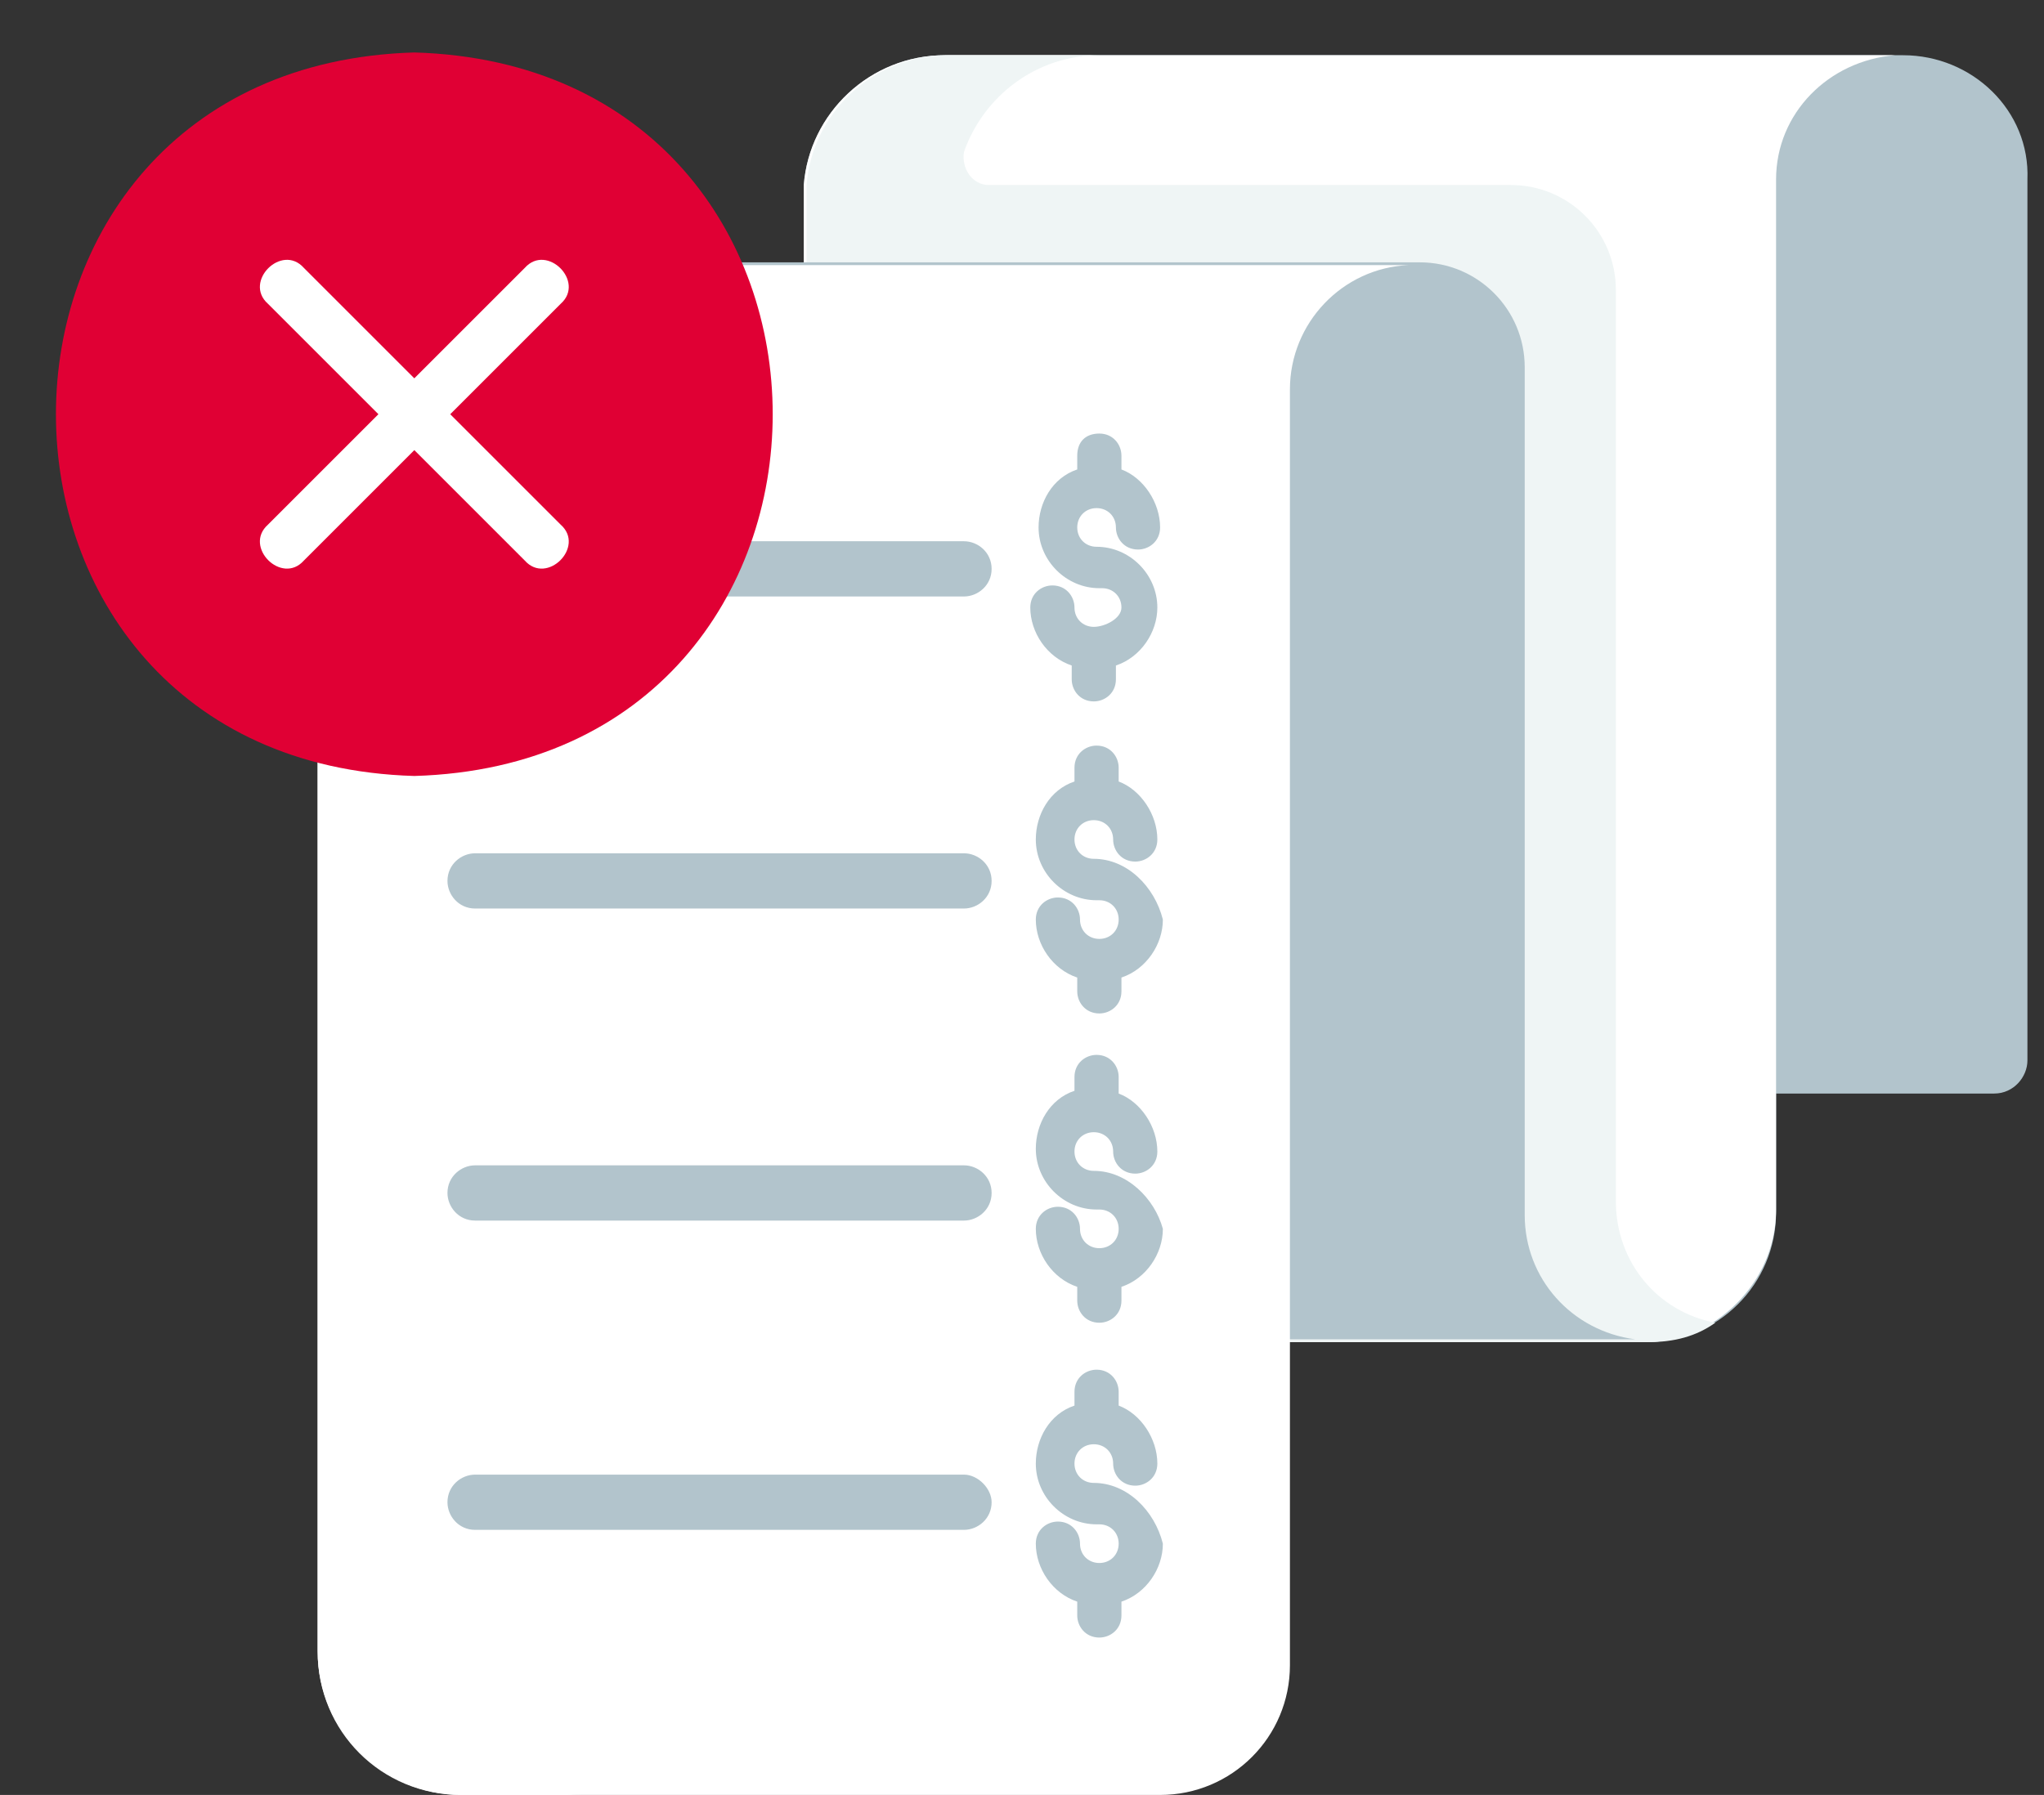
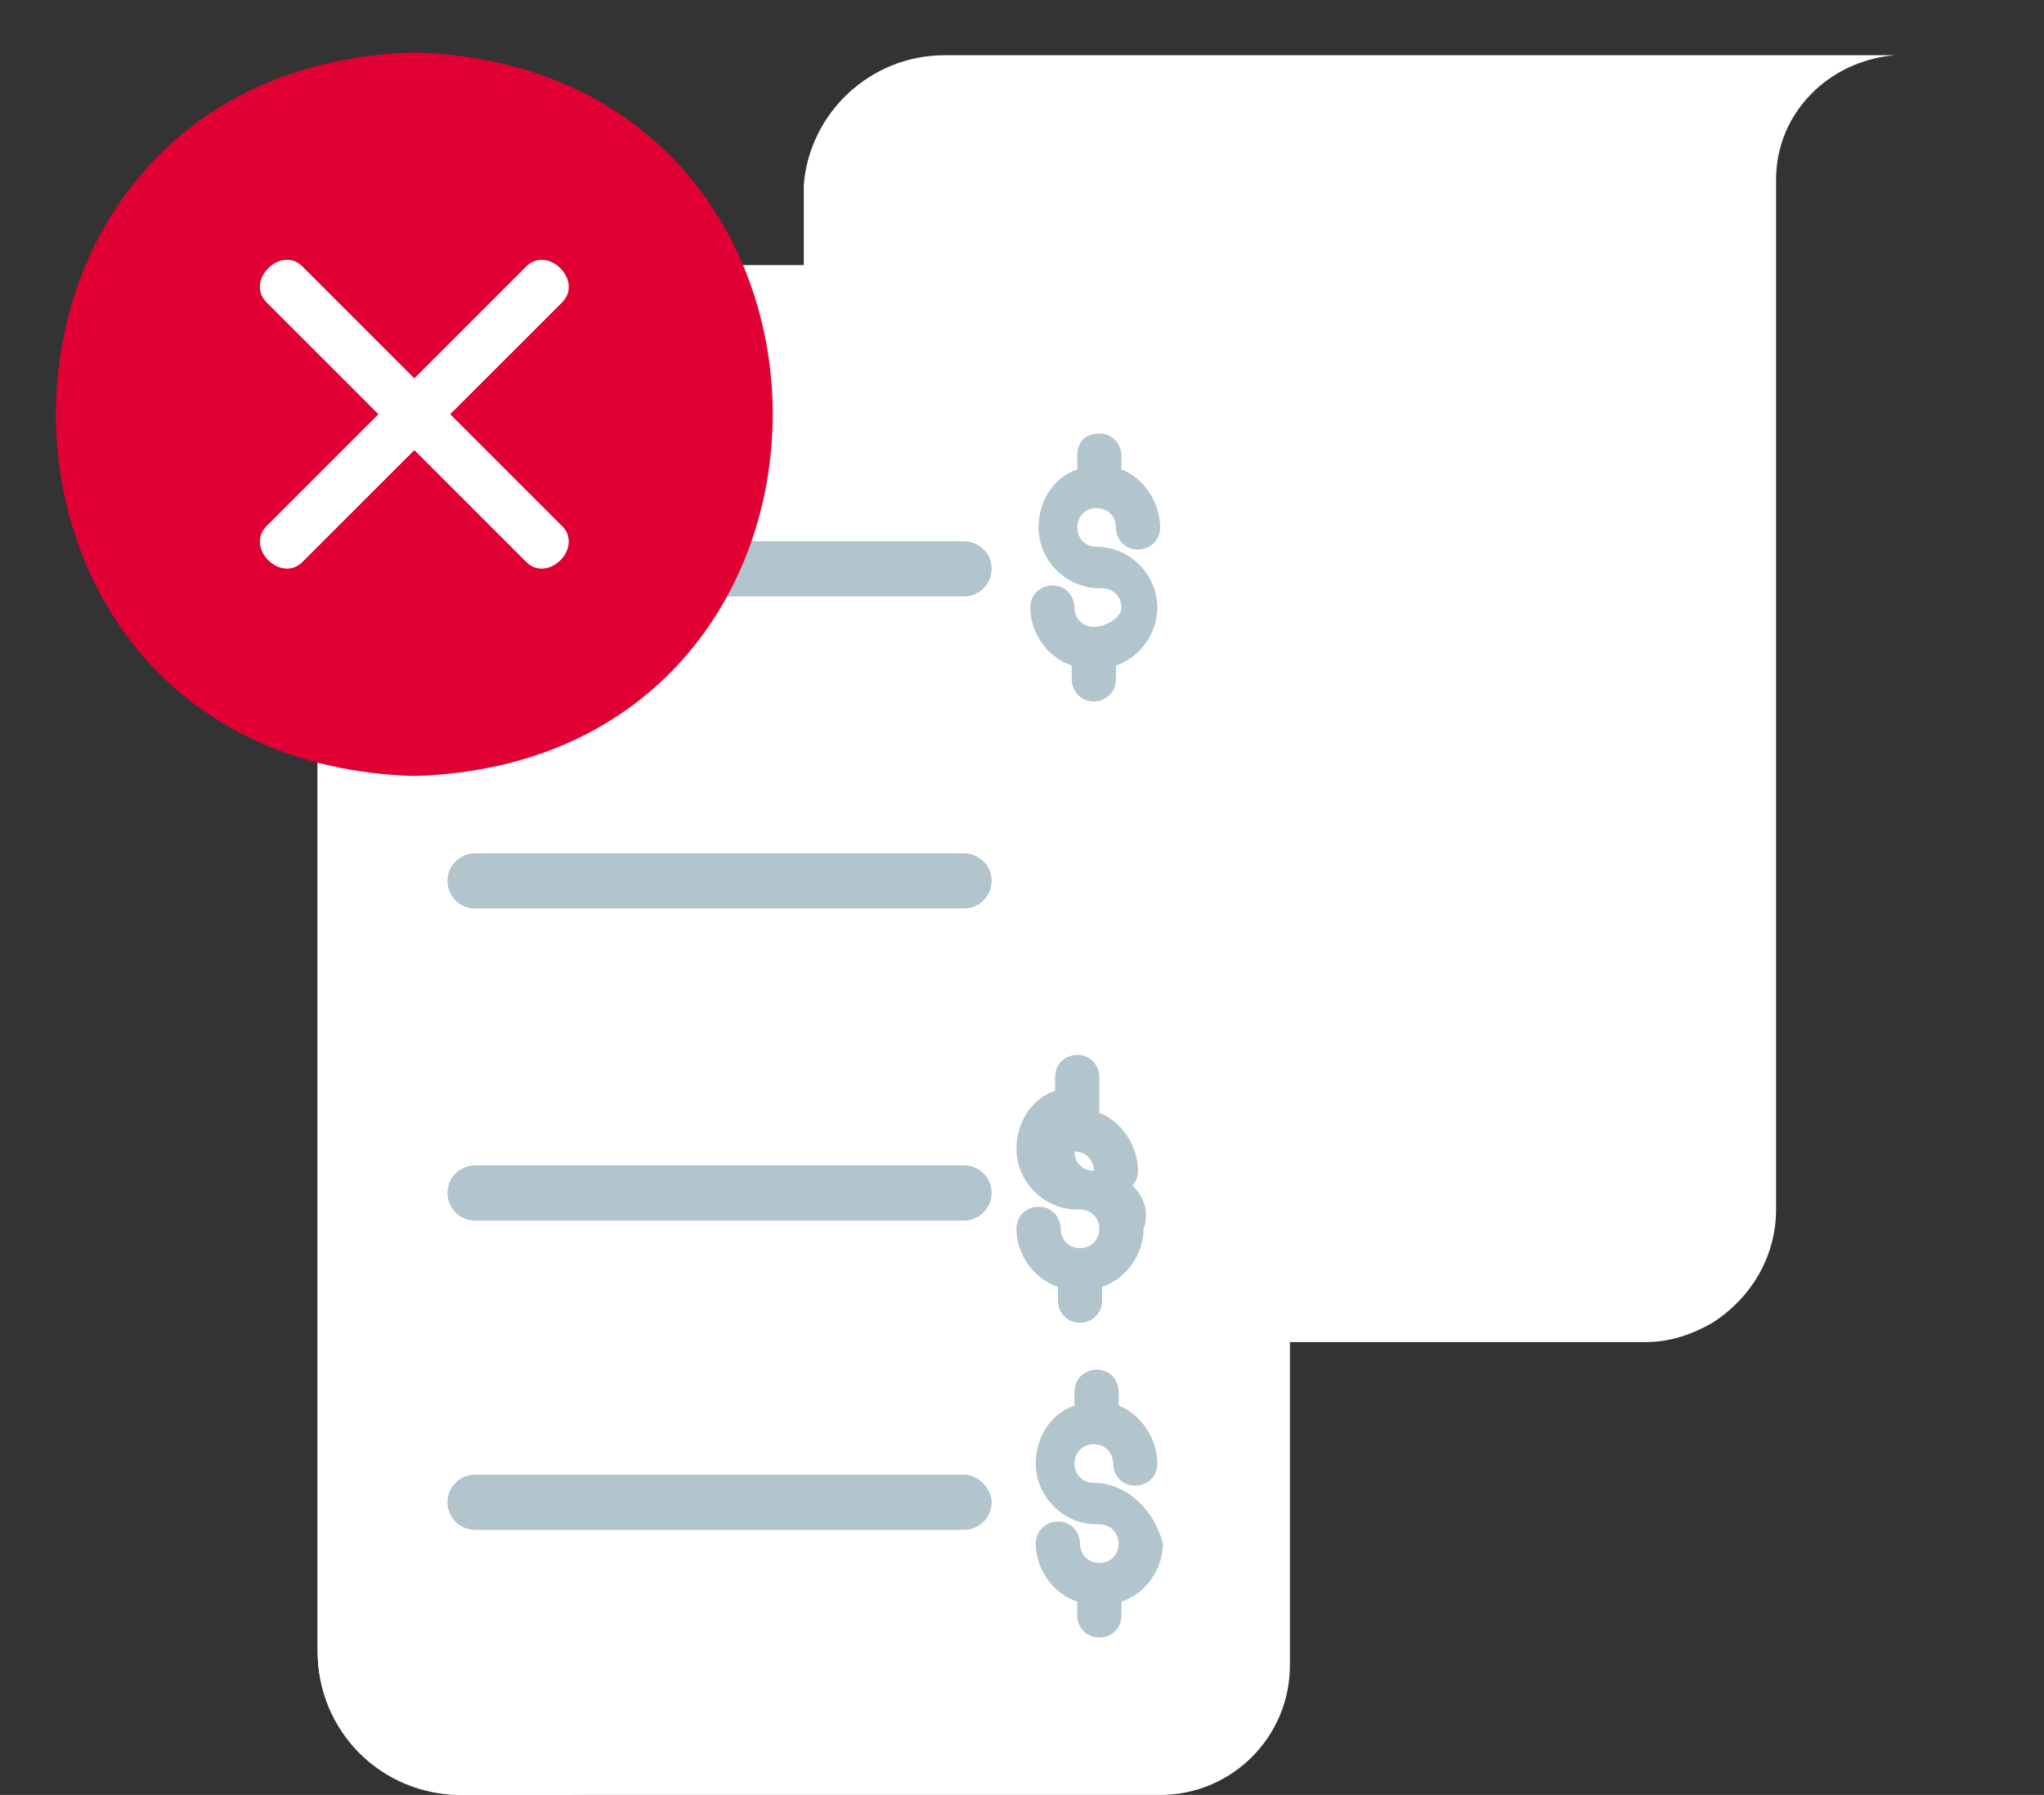
<svg xmlns="http://www.w3.org/2000/svg" version="1.1" id="Layer_1" x="0px" y="0px" viewBox="0 0 74 65" style="enable-background:new 0 0 74 65;" xml:space="preserve">
  <rect x="0" y="0" width="74" height="65" fill="#333333" stroke="none" />
  <style type="text/css">
	.st0{fill:#B2C4CC;}
	.st1{fill:#FFFFFF;}
	.st2{fill:#EFF5F5;}
	.st3{fill:#E00034;}
</style>
-   <path class="st0" d="M68.9,2L68.9,2c-0.7,0-34.7,0-34.7,0c-2.7,0-4.9,2.1-5.1,4.7c0,0.4,0-2.3,0,41.9h30.5c2.6,0,4.7-2.1,4.7-4.7  v-4.3h7.9c0.7,0,1.2-0.6,1.2-1.2V6.5C73.5,4,71.4,2,68.9,2z" />
  <path class="st1" d="M68.6,2L68.6,2c-2.4,0.2-4.3,2.1-4.3,4.5l0,8.5v28.8c0,1.7-0.9,3.2-2.3,4.1c-0.7,0.4-1.5,0.7-2.4,0.7H29.1V7.1  c0-0.1,0-0.3,0-0.4C29.3,4.1,31.5,2,34.2,2H68.6z" />
-   <path class="st2" d="M58.5,43.5v-33c0-2.1-1.7-3.8-3.8-3.8H35.8c-0.6,0-1-0.6-0.9-1.2C35.6,3.5,37.5,2,39.8,2h-5.5  c-2.7,0-4.9,2.1-5.1,4.7h0c0,0.4,0-0.4,0,41.9h5.5h25c0.9,0,1.7-0.2,2.4-0.7C60,47.5,58.5,45.7,58.5,43.5z" />
-   <path class="st0" d="M51.4,9.5c2.1,0,3.8,1.7,3.8,3.8c0,9.3,0,30.3,0,30.7c0,2.3,1.7,4.2,4,4.5v0H29.3v0c0,0-0.1,0-0.1,0h-1.3  c-1.8,0-3.3-1.5-3.3-3.3V15.4V9.5H51.4z" />
  <path class="st1" d="M11.5,59.8V14.7c0-2.8,2.3-5.1,5.1-5.1H51v0c-2.4,0.1-4.3,2.1-4.3,4.5l0,8.5v37.7c0,2.6-2.1,4.7-4.7,4.7H16.7  C13.8,65,11.5,62.7,11.5,59.8z" />
  <path class="st0" d="M34.9,19.6H17.2c-0.5,0-1,0.4-1,1c0,0.5,0.4,1,1,1h17.7c0.5,0,1-0.4,1-1C35.9,20,35.4,19.6,34.9,19.6z" />
  <path class="st0" d="M39.6,22.7L39.6,22.7c-0.4,0-0.7-0.3-0.7-0.7c0-0.4-0.3-0.8-0.8-0.8c-0.4,0-0.8,0.3-0.8,0.8  c0,0.9,0.6,1.8,1.5,2.1v0.5c0,0.4,0.3,0.8,0.8,0.8c0.4,0,0.8-0.3,0.8-0.8v-0.5c0.9-0.3,1.5-1.2,1.5-2.1c0-1.2-1-2.2-2.2-2.2l0,0  c-0.4,0-0.7-0.3-0.7-0.7c0-0.4,0.3-0.7,0.7-0.7c0.4,0,0.7,0.3,0.7,0.7c0,0.4,0.3,0.8,0.8,0.8c0.4,0,0.8-0.3,0.8-0.8  c0-0.9-0.6-1.8-1.4-2.1v-0.5c0-0.4-0.3-0.8-0.8-0.8s-0.8,0.3-0.8,0.8V17c-0.9,0.3-1.4,1.2-1.4,2.1c0,1.2,1,2.2,2.2,2.2l0.1,0  c0.4,0,0.7,0.3,0.7,0.7S40,22.7,39.6,22.7z" />
  <path class="st0" d="M34.9,30.9H17.2c-0.5,0-1,0.4-1,1c0,0.5,0.4,1,1,1h17.7c0.5,0,1-0.4,1-1C35.9,31.3,35.4,30.9,34.9,30.9z" />
-   <path class="st0" d="M39.6,31.1L39.6,31.1c-0.4,0-0.7-0.3-0.7-0.7c0-0.4,0.3-0.7,0.7-0.7c0.4,0,0.7,0.3,0.7,0.7  c0,0.4,0.3,0.8,0.8,0.8c0.4,0,0.8-0.3,0.8-0.8c0-0.9-0.6-1.8-1.4-2.1v-0.5c0-0.4-0.3-0.8-0.8-0.8c-0.4,0-0.8,0.3-0.8,0.8v0.5  c-0.9,0.3-1.4,1.2-1.4,2.1c0,1.2,1,2.2,2.2,2.2l0.1,0c0.4,0,0.7,0.3,0.7,0.7c0,0.4-0.3,0.7-0.7,0.7h0c-0.4,0-0.7-0.3-0.7-0.7  c0-0.4-0.3-0.8-0.8-0.8c-0.4,0-0.8,0.3-0.8,0.8c0,0.9,0.6,1.8,1.5,2.1v0.5c0,0.4,0.3,0.8,0.8,0.8c0.4,0,0.8-0.3,0.8-0.8v-0.5  c0.9-0.3,1.5-1.2,1.5-2.1C41.8,32.1,40.8,31.1,39.6,31.1z" />
  <path class="st0" d="M34.9,42.2H17.2c-0.5,0-1,0.4-1,1c0,0.5,0.4,1,1,1h17.7c0.5,0,1-0.4,1-1C35.9,42.6,35.4,42.2,34.9,42.2z" />
-   <path class="st0" d="M39.6,42.4L39.6,42.4c-0.4,0-0.7-0.3-0.7-0.7c0-0.4,0.3-0.7,0.7-0.7c0.4,0,0.7,0.3,0.7,0.7  c0,0.4,0.3,0.8,0.8,0.8c0.4,0,0.8-0.3,0.8-0.8c0-0.9-0.6-1.8-1.4-2.1V39c0-0.4-0.3-0.8-0.8-0.8c-0.4,0-0.8,0.3-0.8,0.8v0.5  c-0.9,0.3-1.4,1.2-1.4,2.1c0,1.2,1,2.2,2.2,2.2l0.1,0c0.4,0,0.7,0.3,0.7,0.7c0,0.4-0.3,0.7-0.7,0.7h0c-0.4,0-0.7-0.3-0.7-0.7  c0-0.4-0.3-0.8-0.8-0.8c-0.4,0-0.8,0.3-0.8,0.8c0,0.9,0.6,1.8,1.5,2.1v0.5c0,0.4,0.3,0.8,0.8,0.8c0.4,0,0.8-0.3,0.8-0.8v-0.5  c0.9-0.3,1.5-1.2,1.5-2.1C41.8,43.4,40.8,42.4,39.6,42.4z" />
+   <path class="st0" d="M39.6,42.4L39.6,42.4c-0.4,0-0.7-0.3-0.7-0.7c0.4,0,0.7,0.3,0.7,0.7  c0,0.4,0.3,0.8,0.8,0.8c0.4,0,0.8-0.3,0.8-0.8c0-0.9-0.6-1.8-1.4-2.1V39c0-0.4-0.3-0.8-0.8-0.8c-0.4,0-0.8,0.3-0.8,0.8v0.5  c-0.9,0.3-1.4,1.2-1.4,2.1c0,1.2,1,2.2,2.2,2.2l0.1,0c0.4,0,0.7,0.3,0.7,0.7c0,0.4-0.3,0.7-0.7,0.7h0c-0.4,0-0.7-0.3-0.7-0.7  c0-0.4-0.3-0.8-0.8-0.8c-0.4,0-0.8,0.3-0.8,0.8c0,0.9,0.6,1.8,1.5,2.1v0.5c0,0.4,0.3,0.8,0.8,0.8c0.4,0,0.8-0.3,0.8-0.8v-0.5  c0.9-0.3,1.5-1.2,1.5-2.1C41.8,43.4,40.8,42.4,39.6,42.4z" />
  <path class="st0" d="M34.9,53.4H17.2c-0.5,0-1,0.4-1,1c0,0.5,0.4,1,1,1h17.7c0.5,0,1-0.4,1-1C35.9,53.9,35.4,53.4,34.9,53.4z" />
  <path class="st0" d="M39.6,53.7L39.6,53.7c-0.4,0-0.7-0.3-0.7-0.7c0-0.4,0.3-0.7,0.7-0.7c0.4,0,0.7,0.3,0.7,0.7  c0,0.4,0.3,0.8,0.8,0.8c0.4,0,0.8-0.3,0.8-0.8c0-0.9-0.6-1.8-1.4-2.1v-0.5c0-0.4-0.3-0.8-0.8-0.8c-0.4,0-0.8,0.3-0.8,0.8v0.5  c-0.9,0.3-1.4,1.2-1.4,2.1c0,1.2,1,2.2,2.2,2.2l0.1,0c0.4,0,0.7,0.3,0.7,0.7c0,0.4-0.3,0.7-0.7,0.7h0c-0.4,0-0.7-0.3-0.7-0.7  c0-0.4-0.3-0.8-0.8-0.8c-0.4,0-0.8,0.3-0.8,0.8c0,0.9,0.6,1.8,1.5,2.1v0.5c0,0.4,0.3,0.8,0.8,0.8c0.4,0,0.8-0.3,0.8-0.8V58  c0.9-0.3,1.5-1.2,1.5-2.1C41.8,54.7,40.8,53.7,39.6,53.7z" />
  <path class="st1" d="M21.1,65h-4.4c-2.8,0-5.2-2.3-5.2-5.2V14.7c0-2.8,2.3-5.1,5.1-5.1H21c-2.8,0-5.1,2.3-5.1,5.1v45.2  C15.9,62.7,18.2,65,21.1,65z" />
  <path class="st3" d="M15,1.9C-2.3,2.4-2.3,27.6,15,28.1C32.3,27.6,32.3,2.4,15,1.9z" />
  <path class="st1" d="M16.3,15l4-4c0.9-0.8-0.5-2.2-1.3-1.3l-4,4l-4-4c-0.8-0.9-2.2,0.5-1.3,1.3l4,4l-4,4c-0.9,0.8,0.5,2.2,1.3,1.3  l4-4l4,4c0.8,0.9,2.2-0.5,1.3-1.3L16.3,15z" />
</svg>